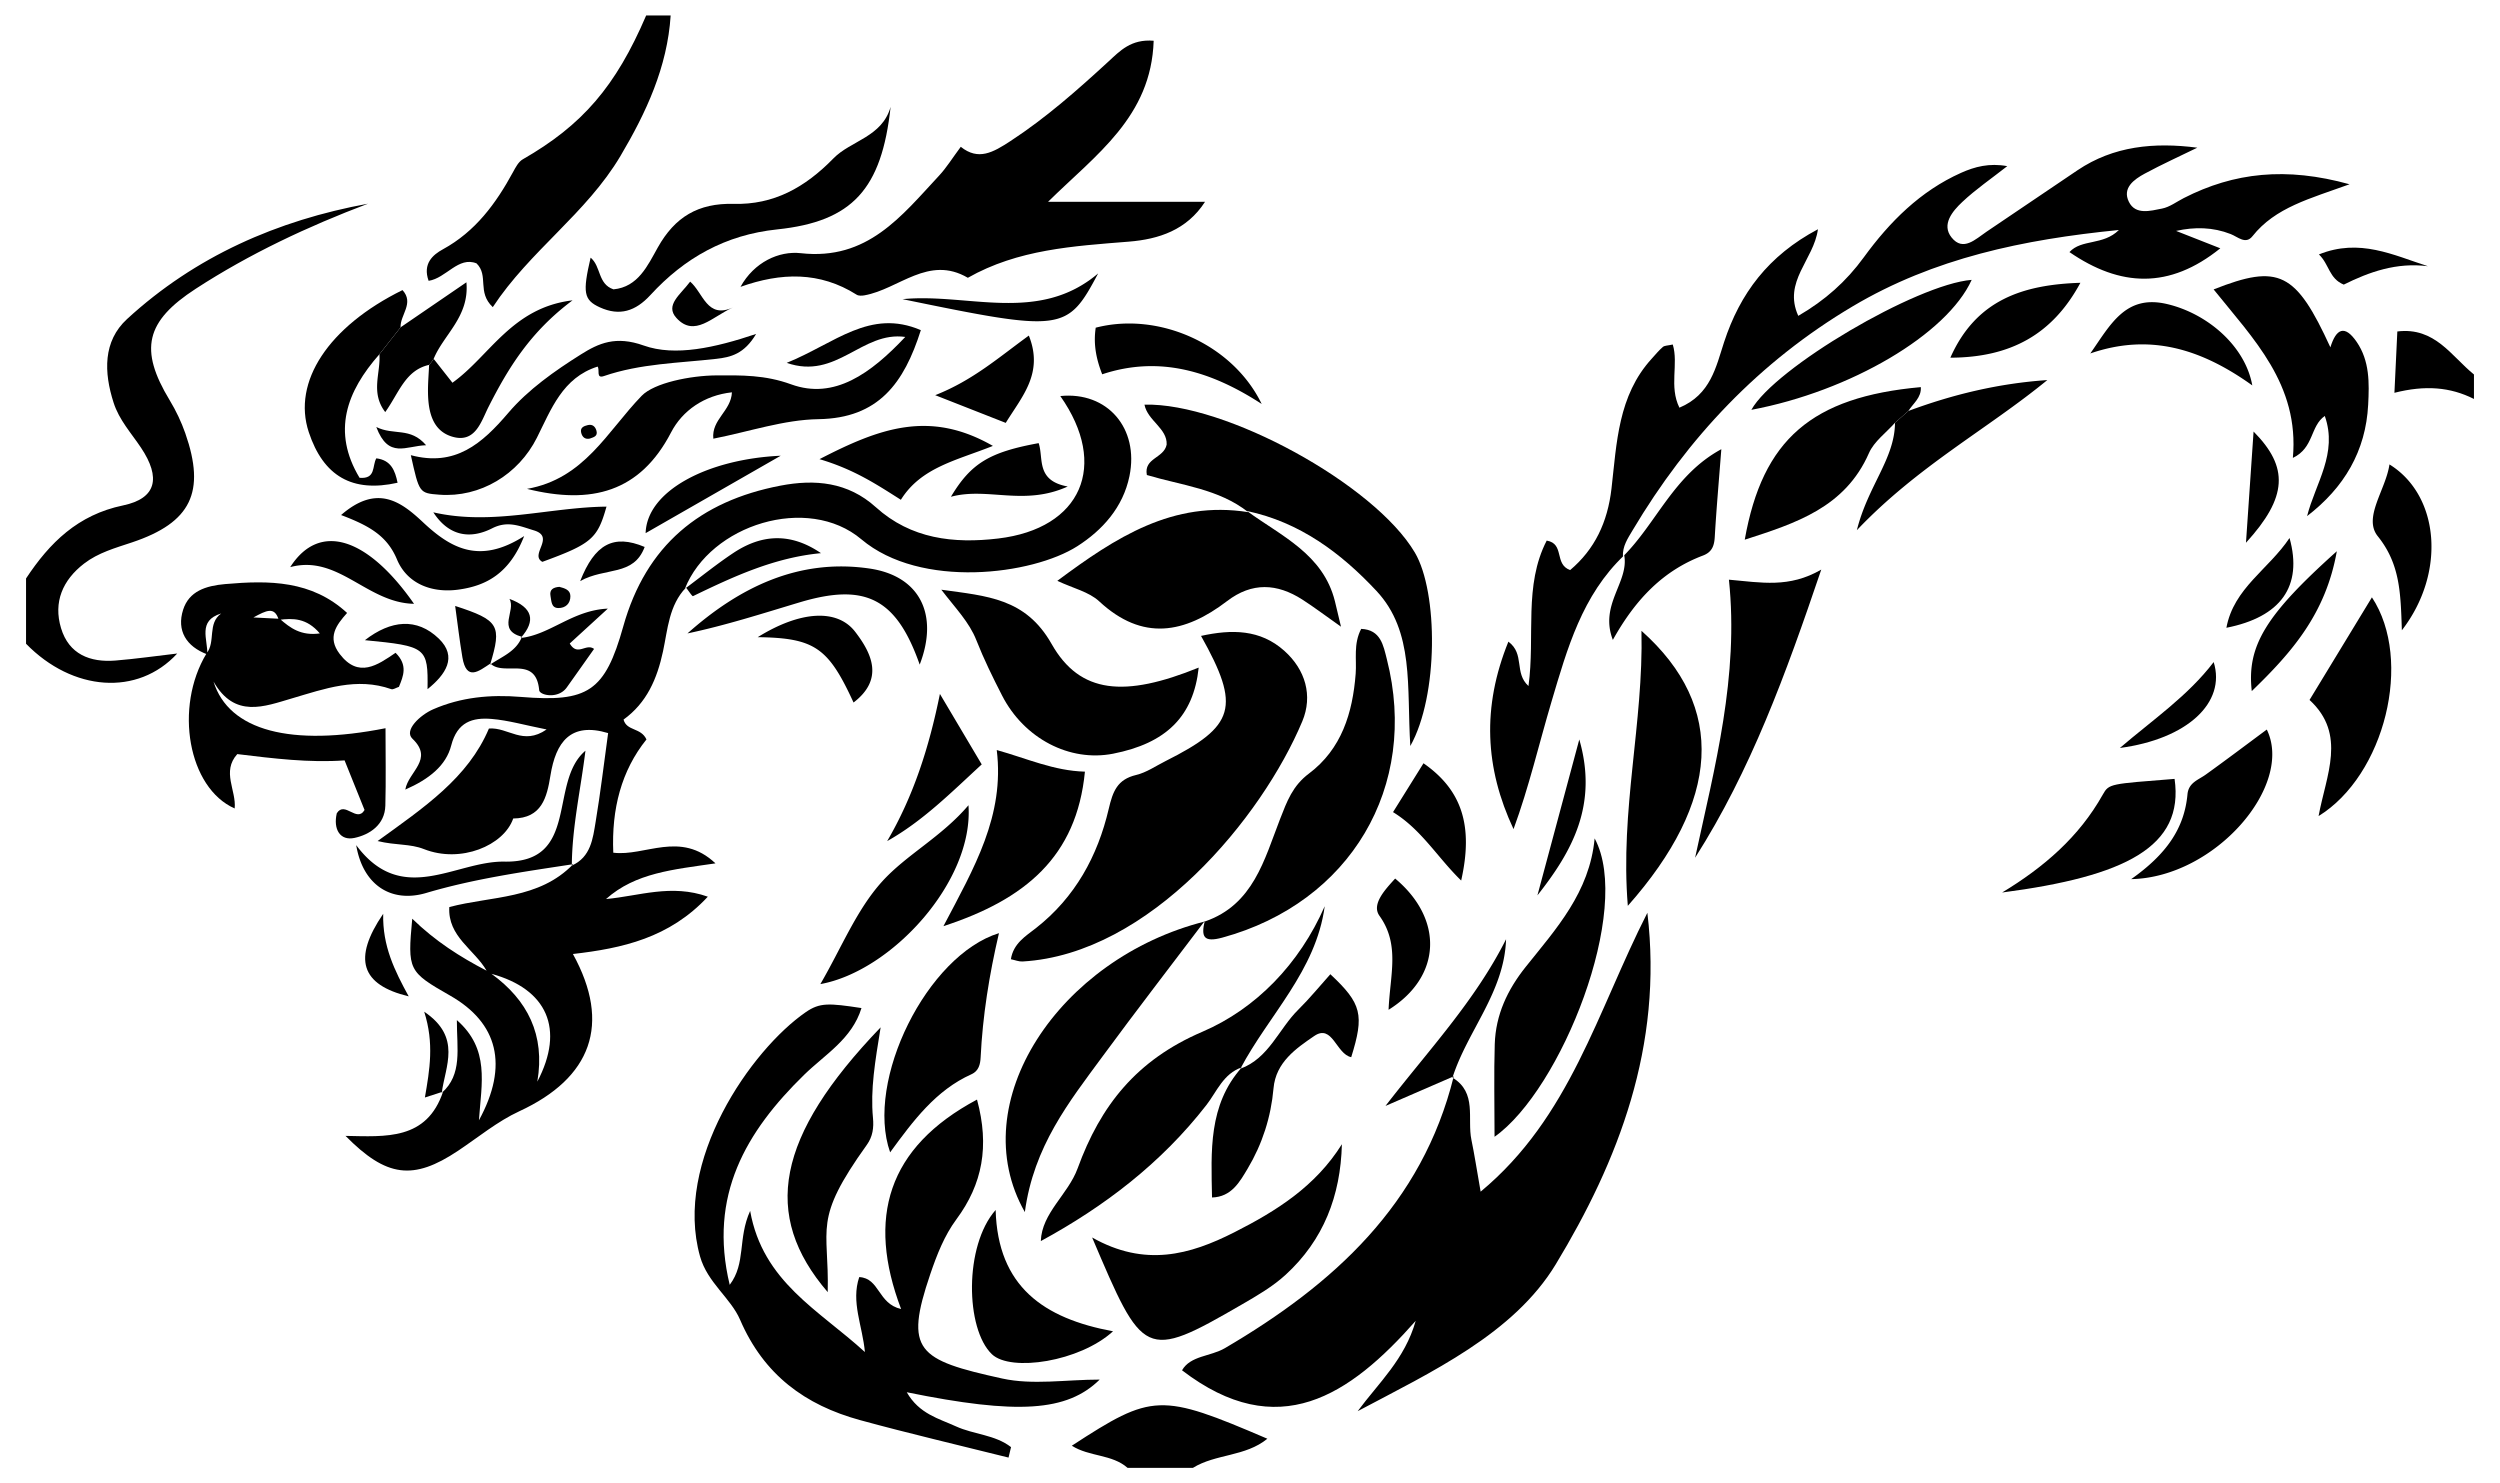
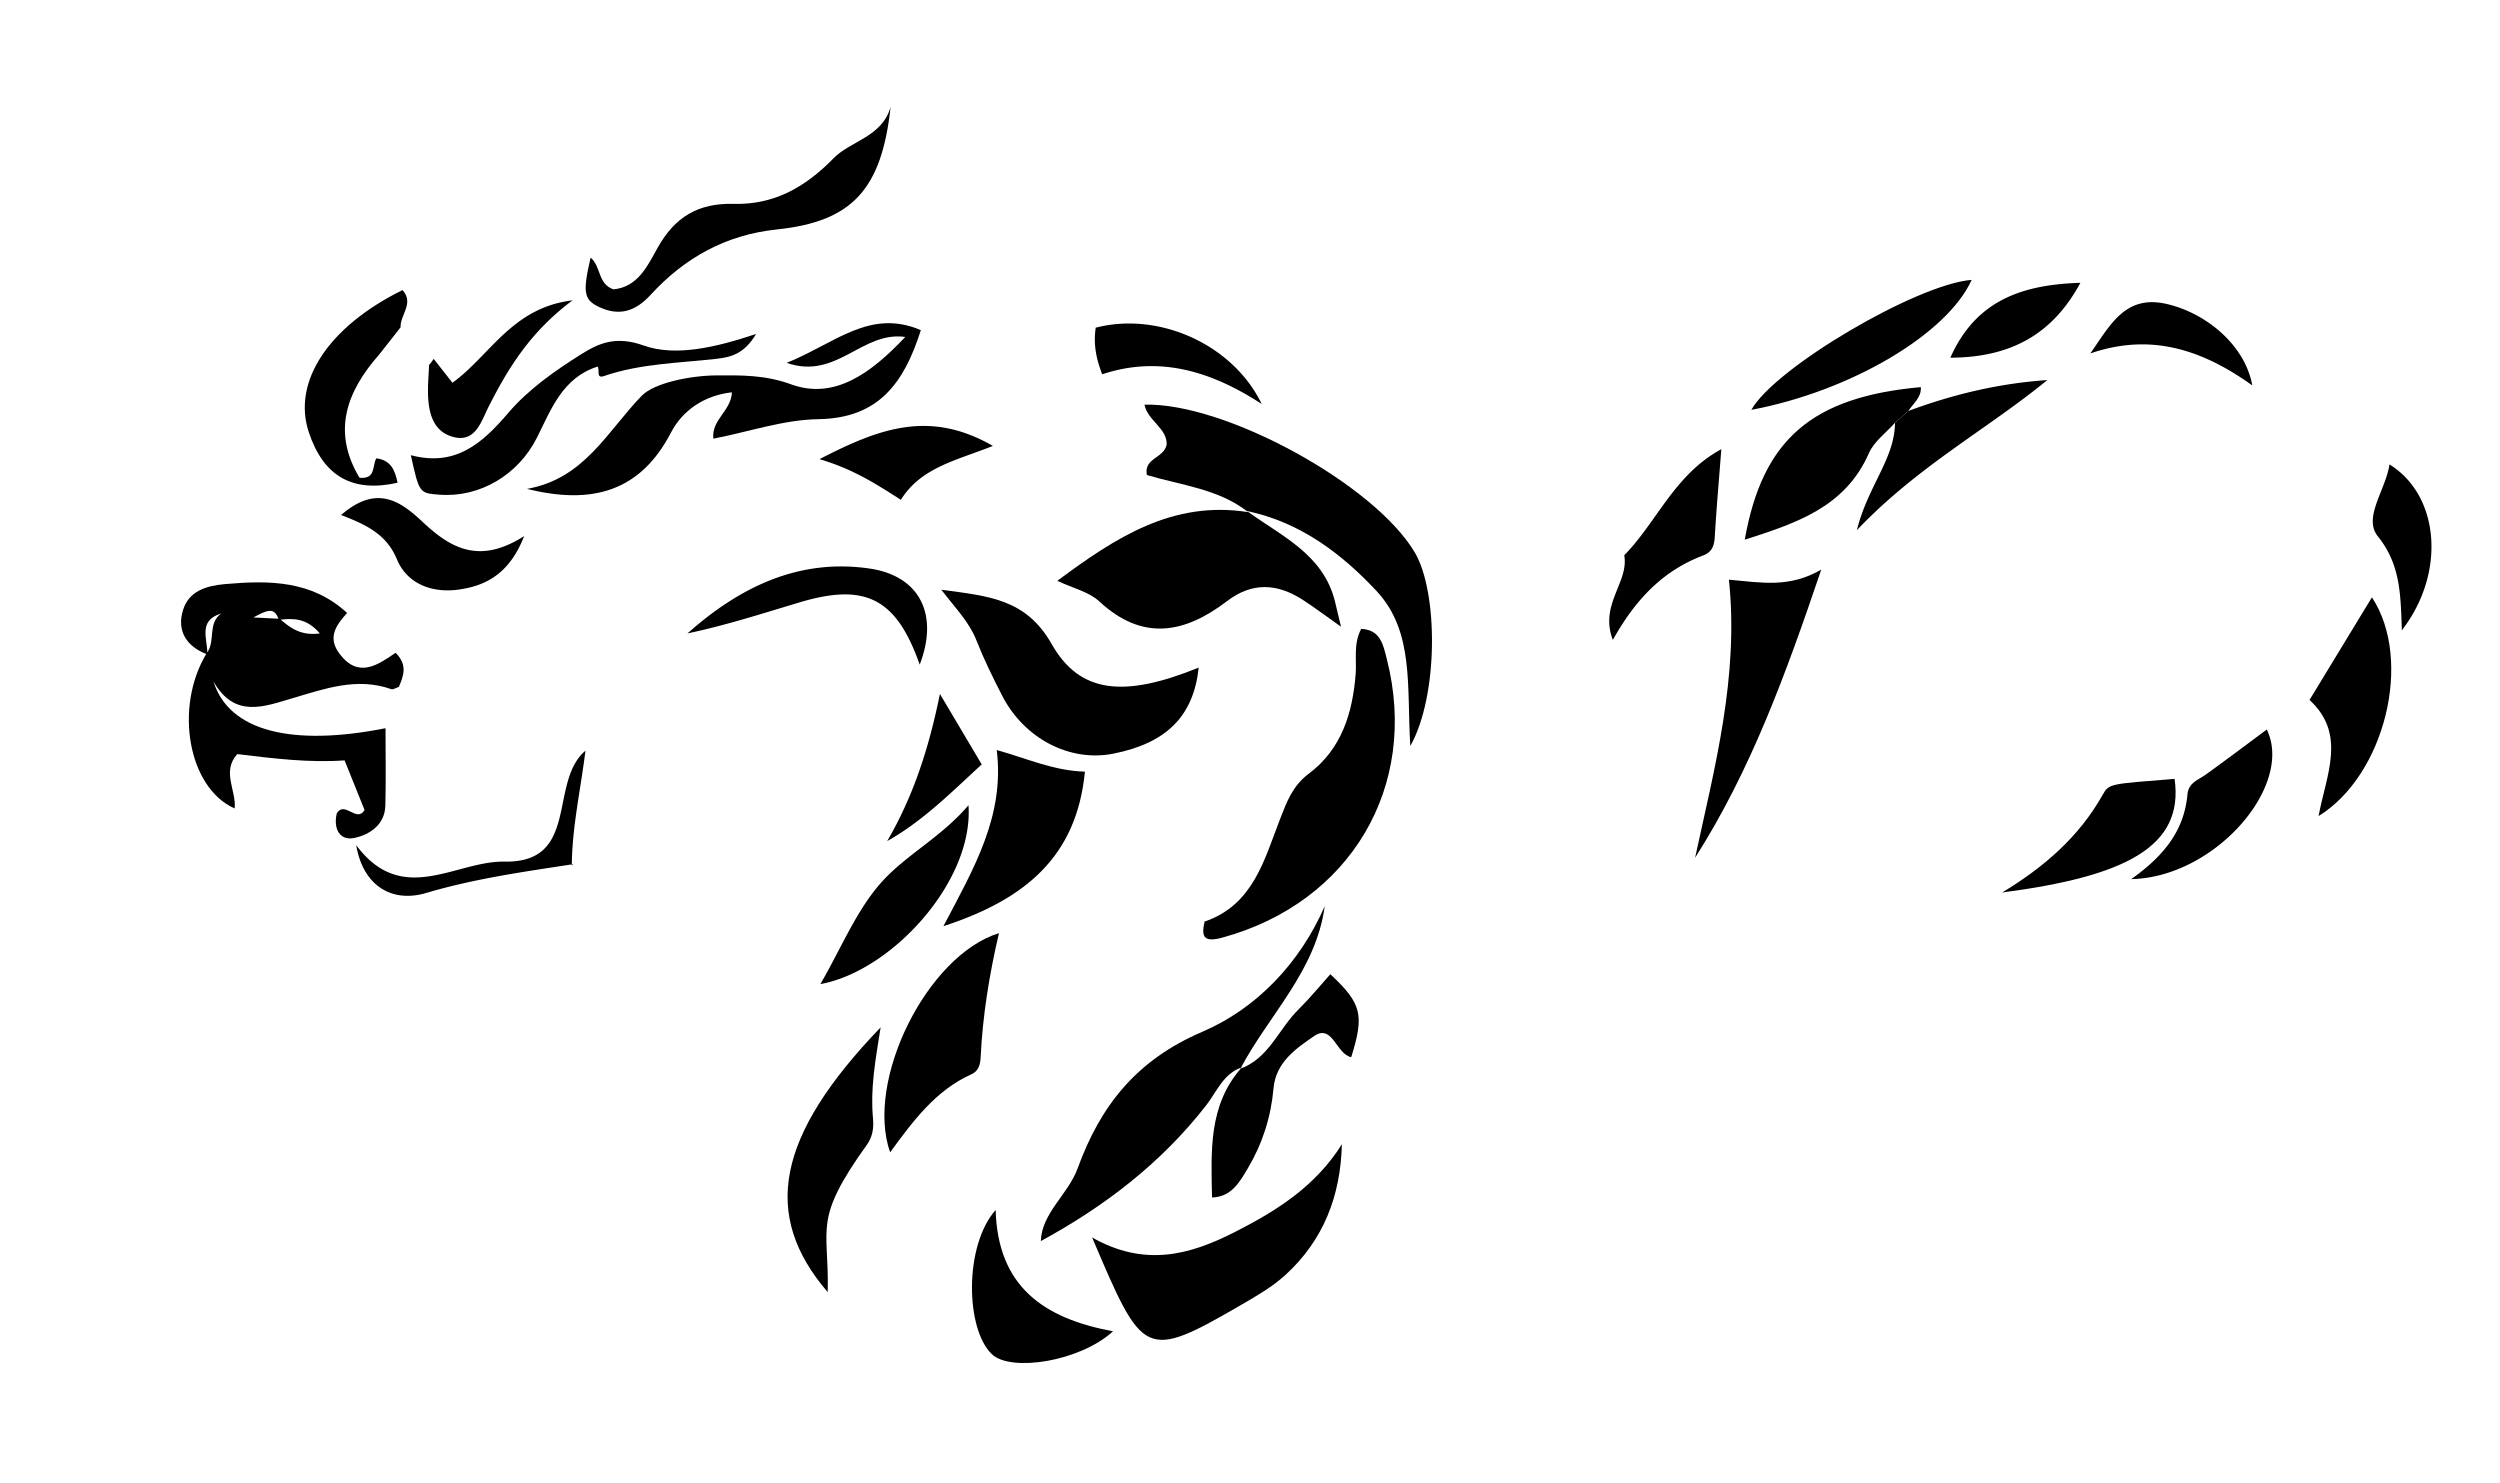
<svg xmlns="http://www.w3.org/2000/svg" viewBox="0 0 2754 1634.04">
-   <path d="M28.685 637.245c26.055-39.467 57.114-70.12 106.848-80.474 36.888-7.68 41.926-30.435 19.79-63.603-10.743-16.098-24.037-30.469-30.162-49.523-10.756-33.457-11.839-67.714 14.81-92.191 75.2-69.072 165.503-108.732 265.425-127.08-66.257 25.102-130.09 54.99-189.702 93.69-55.374 35.95-62.658 66.87-28.742 122.893 6.903 11.403 12.769 23.726 17.167 36.305 22.674 64.847 6.38 98.395-58.545 120.184-18.482 6.202-37.306 11.335-52.982 23.417-23.576 18.17-34.008 42.388-25.355 71.117 8.644 28.697 31.883 37.95 59.968 35.674 22.109-1.792 44.105-4.965 68.023-7.742-43.509 47.28-115.246 41.794-166.542-10.757v-71.91zM738.798 17.02c-3.636 56.882-26.955 106.962-55.298 154.812-37.516 63.333-99.934 104.563-140.655 166.504-17.682-16.637-4.096-34.61-17.878-48.195-20.086-8.06-33.457 16.287-52.794 19.214-6.787-18.901 4.687-28.688 15.697-34.71 35.89-19.624 58.446-50.419 77.293-85.093 2.801-5.154 5.985-11.318 10.705-14.027 65.684-37.694 102.37-80.13 135.963-158.505h26.967zM1242.169 1617.02c-17.25-15.212-42.146-12.111-61.453-24.42 88.964-57.925 97.448-58.219 215.413-7.695-24.246 19.875-56.954 16.53-82.05 32.115h-71.91zM2725.315 439.492c-26.216-13.172-53.666-15.376-87.62-6.779l3.207-67.573c41.509-5.074 59.54 27.326 84.413 47.386v26.966zM1168.038 436.287c53.615 76.211 23.387 146.05-68.482 156.941-49.058 5.816-96.013.482-134.716-34.476-30.8-27.819-67.064-31.074-105.17-23.744-88.43 17.01-148.016 65.645-173.069 155.025-20.168 71.954-38.93 83.78-112.816 77.699-33.55-2.762-65.765.196-96.579 13.63-14.297 6.234-32.59 23.168-22.884 32.408 23.956 22.808-4.464 36.238-7.858 56.06 26.346-11.561 44.897-26.447 50.594-48.613 6.682-26.01 23.416-30.965 44.547-29.223 18.337 1.511 36.363 6.786 60.53 11.59-26.186 18.123-42.336-2.714-63.537-1.027-22.955 54.491-71.631 87.023-122.648 123.962 20.67 4.979 35.567 2.76 51.12 8.892 40.482 15.962 87.947-3.894 98.275-33.736 31.417-.292 37.126-23.123 41.005-47.318 5.925-36.951 22.182-59.215 63.553-46.772-4.565 33.058-8.379 65.424-13.72 97.537-3.118 18.747-5.267 38.957-26.266 48.417l1.517-1.555c-37.598 38.95-90.087 34.949-136.5 47.229-1.855 32.588 27.563 46.635 41.09 70.098-29.055-15.077-56.635-32.562-81.91-57.266-5.26 56.818-4.458 58.341 41.85 84.793 52.281 29.861 64.833 76.581 31.606 137.31 2.83-41.129 12.158-78.38-24.306-110.395-.066 31.719 6.375 59.758-16.637 80.214l1.46-1.439c-17.975 53.761-63.2 49.58-107.466 48.772 45.148 45.757 74.539 49.34 123.896 16.446 22.304-14.865 43.424-32.434 67.495-43.554 79.527-36.743 101.602-96.081 59.105-173.26 54.424-6.259 106.267-17.608 148.61-63.133-40.262-14.356-75.8-.705-112.15 2.596 32.529-29.036 74.238-32.488 120.561-39.305-38.662-36.576-77.674-7.332-112.563-11.76-2.026-48.298 8.915-90.381 36.552-124.754-6.08-13.3-21.763-8.993-25.244-21.876 25.536-18.467 36.94-44.733 43.497-75.263 5.19-24.157 6.487-50.6 25.31-70.183l-1.261 1.361c27.964-70.732 135.389-104.316 194.455-54.504 65.282 55.054 188.421 39.21 237.912 7.586 27.39-17.502 50.331-42.56 57.424-77.287 10.758-52.666-24.363-93.344-76.182-88.123zm-576.122 755.256c8.811-51.653-10.839-89.914-50.48-118.769 61.072 16.767 81.09 60.474 50.48 118.769zM1600.054 1187.105c27.427 16.592 15.983 45.1 20.867 68.55 3.316 15.92 5.74 32.026 10.153 57.08 98.609-81.847 128.272-198.309 183.675-307.204 17.534 146.963-32.265 273.78-100.92 387.23-46.374 76.634-136.834 118.577-218.2 161.793 23.228-31.374 51.902-57.158 63.905-99.503-72.817 82.485-151.672 135.492-257.41 54.474 9.33-16.274 31.444-15.142 47.188-24.372 119.548-70.09 217.232-158.271 252.149-299.483l-1.407 1.435zM1789.262 611.67c-46.388 43.903-62.805 102.98-80.084 161.142-13.839 46.582-24.772 94.027-41.868 140.533-31.553-67.308-34.904-134.432-5.657-206.505 18.424 13.746 5.994 34.253 22.128 48.889 7.529-55.131-5.493-110.744 20.077-160.207 20.065 3.417 7.886 26.036 25.819 32.466 27.03-22.788 41.263-52.562 45.555-89.8 5.779-50.14 7.154-102.366 44.314-143.07 4.015-4.397 7.8-9.08 12.29-12.933 1.886-1.617 5.332-1.412 10.901-2.681 6.544 21.559-4.29 46.095 7.313 69.608 34.519-14.5 40.264-44.892 49.204-72.19 17.513-53.476 48.52-95.255 103.4-124.385-4.574 33.892-38.81 57.541-21.661 95.412 29.499-17.102 52.83-37.896 72.224-64.526 28.449-39.064 62.175-72.944 107.209-93.072 15.02-6.713 31.005-10.963 50.788-7.322-17.812 13.978-34.81 25.577-49.608 39.513-10.7 10.077-23.147 24.793-11.748 39.07 12.713 15.924 26.459 1.8 38.487-6.322 33.434-22.578 66.806-45.248 100.285-67.76 39.766-26.742 84.322-30.958 131.947-24.842-19.311 9.442-38.923 18.328-57.824 28.53-11.92 6.434-25.12 15.867-17.56 31.135 7.292 14.729 23.764 9.922 36.51 7.417 8.444-1.66 16.071-7.54 24.026-11.603 55.33-28.263 112.75-34.53 182.55-15.173-43.718 15.876-81.77 25.484-106.93 57.193-7.524 9.484-16.007.8-24-2.343-19.6-7.708-39.745-8.011-60.163-3.468l48.71 19.162c-56.174 45.274-110.208 42.616-166.183 4.167 13.298-14.598 37.144-7.064 54.478-24.351-105.423 10.499-203.653 30.887-293.361 84.16-102.735 61.009-181.695 144.67-242.356 246.668-5.352 9-11.309 17.734-10.648 28.928l1.436-1.44zM1076.268 1211.289c13.941 51.397 6.045 93.106-22.719 131.944-13.227 17.861-21.477 38.969-28.783 60.46-28.704 84.42-14.26 94.312 79.198 114.87 33.69 7.41 70.378 1.19 107.448 1.19-35.902 35.287-90.383 38.796-212.516 13.938 13.622 23.883 35.407 29.019 54.245 37.624 19.614 8.959 42.98 9.11 60.613 22.823l-2.758 11.527c-54.552-13.676-109.361-26.415-163.588-41.277-60.449-16.567-105.91-49.74-132.125-110.534-10.373-24.054-35.936-40.857-44.09-69.678-29.673-104.89 56.434-227.845 116.459-269.208 15.415-10.622 25.298-10 61.349-4.492-10.487 34.162-40.147 51.045-63.13 73.49-64.015 62.513-105.733 133.058-82.025 231.405 18.137-23.97 8.657-50.864 22.51-81.456 13.968 78.333 75.683 109.125 126.424 155.513-2.683-29.205-15.518-55.186-6.253-82.601 22.622 1.2 20.357 29.316 46.12 35.19-38.04-100.283-15.187-177.978 83.621-230.728zM1270.883 44.874c-2.667 83.924-63.676 125.46-116.376 177.46h172.94c-20.076 31.118-50.937 41.211-83.92 43.86-61.151 4.914-122.247 8.514-177.333 39.815-43.402-25.392-75.998 12.57-113.917 19.334-2.776.495-6.426.673-8.596-.7-40.633-25.689-83.221-24.585-127.942-8.664 15.058-27.26 42.41-39.774 66.376-37.077 73.483 8.268 110.938-40.924 152.453-85.503 8.08-8.676 14.383-19.005 23.83-31.694 19.393 15.578 35.555 6.205 54.743-6.327 39.086-25.53 73.587-56.05 107.665-87.371 12.967-11.917 25.037-25.178 50.077-23.133zM1113.591 1056.707c2.71-17.475 16.387-25.502 27.596-34.29 43.244-33.91 68.021-79.352 80.182-131.325 4.529-19.354 9.435-32.439 30.232-37.383 11.337-2.696 21.627-9.91 32.298-15.266 76.803-38.544 83.15-59.483 39.157-137.927 33.97-7.44 65.214-7.26 91.69 16.371 23.377 20.867 31.647 49.553 19.869 77.71-44.143 105.533-167.837 256.539-308.19 264.588-4.029.231-8.172-1.53-12.834-2.478z" />
  <path d="M228.35 720.87c-23.225-8.663-33.933-26.23-26.618-49.187 6.48-20.339 24.771-26.366 46.271-28.254 48.658-4.272 95.365-4.115 134.355 31.788-12.029 13.457-22.08 26.89-8.19 45.157 20.718 27.248 41.792 12.288 61.592-1.254 13.8 13.653 8.508 25.675 3.706 37.516-3.255 1.052-6.356 3.268-8.42 2.541-38.074-13.41-73.288-.451-109.278 10.115-30.585 8.979-63.243 22.41-86.572-18.502 16.88 54.419 85.708 72.003 189.488 51.414 0 28.985.564 57.144-.184 85.268-.568 21.373-17.583 32.07-34.052 35.595-15.798 3.382-23.54-9.544-19.452-27.153 8.812-14.1 22.029 10.885 30.59-3.624l-21.998-54.645c-38.607 2.802-78.392-2.074-118.212-6.934-17.466 19.381-.855 40.066-2.87 59.888-51.146-22.537-66.954-111.185-31.03-170.702 10.42-12.943.701-33.012 16.206-44.107-26.344 8.043-14.637 28.589-15.331 45.08zm78.74-38.01c-4.68-15.183-13.642-10.406-27.946-2.67l28.997 1.464c11.498 10.112 23.406 19.01 44.179 16.12-14.609-17.171-29.667-16.886-45.23-14.914zM1375.079 564.201c-32.583-25.738-73.527-29.467-111.713-40.928-3.53-18.913 18.742-18.24 21.82-33.481.829-17.948-20.943-26.258-24.45-44.032 88.776-2.383 253.504 87.73 297.884 162.972 25.718 43.602 26.13 157.706-5.022 213.08-4.09-65.084 4.671-125.972-37.316-170.888-39.04-41.764-84.562-75.776-142.646-87.997l1.443 1.274z" />
  <path d="M1373.636 562.928c37.915 27.68 83.951 47.451 96.915 99.44 1.739 6.973 3.345 13.978 6.688 27.994-17.766-12.522-29.84-21.713-42.576-29.871-27.853-17.843-55.332-19.408-82.935 1.687-46.616 35.627-93.002 44.704-140.855.248-11.323-10.52-28.818-14.396-46.125-22.582 64.202-47.782 127.366-88.895 210.33-75.643l-1.442-1.274zM1327.356 1015.077c53.36-18.35 65.524-68.484 82.667-112.546 7.785-20.01 13.904-36.86 31.949-50.416 35.923-26.987 48.101-66.689 51.437-109.907 1.235-15.995-2.686-32.661 6.07-49.434 21.608.89 24.43 18.358 28.256 33.345 35.825 140.381-40.365 268.33-181.156 306.74-20.706 5.649-23.602-.912-19.425-18.326l.202.544zM1367.957 1175.821c-20.21 6.719-27.678 26.912-38.833 41.288-49.884 64.292-112.703 112.07-182.566 150.071 1.09-31.134 30.07-51.31 40.576-80.148 25.199-69.172 64.805-119.342 137.307-150.402 59.153-25.341 107.055-74.822 134.873-138.33-9.685 71.39-61.669 119.783-92.943 179.026l1.586-1.505zM866.631 399.735c53.323-21.588 91.473-60.14 147.769-36.054-18.506 58.358-46.559 97.07-112.807 98.083-37.978.58-75.765 13.634-115.797 21.497-2.152-21.209 19.575-30.353 20.492-51.076-30.483 3.29-54.573 20.146-67.036 44.151-34.145 65.768-87.588 79.905-158.703 62.225 63.225-11.16 88.234-63.194 126.332-102.547 13.714-14.165 53.474-22.328 82.793-22.48 27.08-.139 53.076-.615 81.776 9.844 47.599 17.345 87.885-11.958 125.792-52.2-48-6.676-75.556 47.777-130.61 28.557zM1320.484 735.432c-5.73 54.078-36.156 83.414-94.289 94.84-47.795 9.395-97.977-16.597-122.32-64.11-10.217-19.937-20.143-40.143-28.334-60.962-7.842-19.933-22.57-34.697-38.585-55.588 50.519 7.073 92.847 9.23 121.505 59.781 31.251 55.125 80.528 59.147 162.023 26.039zM1478.225 1260.482c-1.403 56.88-20.293 105.654-62.066 143.892-14.133 12.936-31.31 22.893-48.037 32.59-107.719 62.45-108.855 58.2-165.047-73.747 58.174 32.93 107.696 19.094 156.54-5.658 46.38-23.503 89.458-50.51 118.61-97.077z" />
-   <path d="M1327.154 1014.533c-37.671 49.83-75.873 99.269-112.864 149.598-36.61 49.81-75.542 98.496-85.322 171.104-68.384-120.45 37.753-279.663 198.388-320.158l-.202-.544zM2541.493 568.52c9.254-36.289 34.052-69.013 19.5-110.298-16.226 11.17-11.75 35.068-35.178 46.205 7.34-80.95-43.768-131.298-87.28-185.604 72.015-28.49 90.536-19.146 128.616 63.79 6.37-20.694 15.793-25.125 28.9-6.062 14.53 21.134 13.937 45.525 12.73 69.201-2.61 51.14-26.423 91.403-67.288 122.768zM1646.392 1252.292c0-36.795-.792-69.445.224-102.038 1.007-32.28 13.91-59.86 34.22-85.283 33.308-41.691 70.234-81.84 75.827-141.395 42.194 78.315-36.828 276.963-110.27 328.716zM1793.207 997.868c-8.676-105.85 17.381-200.915 15.031-302.95 94.363 83.912 86.686 188.098-15.031 302.95z" />
  <path d="M1867.312 944.914c21.722-100.402 48.42-199.67 37.275-306.334 35.762 3.131 66.246 9.44 101.713-11.11-39.294 115.946-77.68 221.152-138.988 317.444zM650.616 283.86c11.614 9.433 7.757 29.072 25.216 34.888 27.06-2.572 37.609-26.167 48.827-46.178 18.812-33.554 44.542-49.009 83.56-47.985 43.867 1.151 78.315-17.739 110.02-50.217 18.97-19.431 53.446-23.32 62.854-56.603-9.84 90.553-41.944 126.263-125.026 134.954-56.964 5.959-102.07 31.476-139.54 72.269-16.473 17.933-34.023 23.469-55.717 13.595-17.925-8.16-19.095-16.36-10.194-54.723zM1100.456 1027.962c-10.781 46.08-17.958 91.165-20.19 136.88-.366 7.495-2.103 14.958-10.022 18.51-39.29 17.625-64.15 51.113-89.671 86.06-27.863-79.076 40.783-217.092 119.883-241.45zM1039.282 1020.266c34.027-64.654 67.555-121.585 58.737-194.026 33.683 9.417 62.83 22.878 97.13 23.812-9.118 93.968-66.022 140.873-155.867 170.214zM2087.54 465.673c-9.77 11.062-23.064 20.58-28.708 33.452-26.337 60.068-80.703 77.283-136.828 95.41 19.628-110.593 74.014-157.262 193.976-168.088.787 11.618-8.482 17.92-13.745 26.28l-14.695 12.946zM709.075 380.61c-30.84-11.01-49.58-2.478-69.092 9.787-28.878 18.153-58.096 38.688-79.966 64.348-29.133 34.183-58.548 59.669-107.44 46.68 9.286 41.827 9.286 41.827 31.373 43.523 45.15 3.468 87.183-22.357 107.429-62.61 15.715-31.246 28.291-66.303 66.917-78.49-.008-.034 0-.054-.009-.088 2.741 3.63-2.071 13.622 7.012 10.503 40.186-13.799 82.242-14.273 123.72-18.957 15.93-1.799 30.852-5.307 43.9-27.435-45.177 15.18-89.267 25.084-123.844 12.74zM970.11 1131.718c-6.06 37.497-11.41 68.363-8.437 99.78 1.01 10.678-.182 20.458-6.79 29.678-60.076 83.807-41.354 89.8-43.061 162.24-72.935-84.879-57.129-171.475 58.288-291.698zM2554.148 898.99c8.212-44.94 31.313-89.986-9.972-127.926l68.734-113.034c45.693 69.317 14.083 196.058-58.762 240.96zM1366.371 1177.326c31.571-11.594 42.207-43.793 63.884-65.146 12.477-12.29 23.583-25.972 35.256-38.972 34.69 32.446 37.53 44.71 22.99 91.384-16.615-3.444-20.638-37.14-40.817-23.291-19.626 13.469-42.234 28.728-44.778 57.601-2.785 31.6-12.32 61.352-28.525 88.493-8.845 14.815-17.858 31.13-39.22 31.764-.942-50.924-4.237-101.747 32.796-143.338l-1.586 1.505zM417.938 390.279c-36.279 41.131-52.466 85.16-21.851 136.071 18.321 1.566 13.691-13.195 18.472-21.451 16.236 2.01 20.654 13.492 23.403 26.894-49.803 11.214-81.731-7.173-97.82-55.734-18.36-55.416 21.628-116.256 103.241-156.483 13.225 14.39-2.77 27.382-2.1 40.998l-23.345 29.705zM2205.542 983.189c45.94-27.804 84.702-61.129 110.872-107.828 6.919-12.346 8.15-11.656 79.105-17.34 10.706 74.898-54.438 107.404-189.977 125.168zM1226.109 1466.54c-36.642 33.566-112.686 45.052-133.391 25.304-29.272-27.917-30.71-119.55 4.08-158.931 2.312 84.397 52.957 119.525 129.311 133.627zM1929.289 451.48c25.493-46.057 181.994-138.377 242.714-143.177-27.133 59.911-133.468 122.639-242.714 143.177z" />
  <path d="M903.712 1084.086c23.337-40.08 39.842-81.85 68.057-113.018 26.874-29.686 65.38-49.065 95.095-84.028 5.958 83.85-84.836 182.924-163.152 197.046zM2087.54 465.673l14.695-12.945c48.71-18.093 98.847-30.317 153.097-34.047-66.357 54.356-142.765 94.782-209.803 165.367 12.209-48.996 41.71-78.612 42.012-118.375zM2347.727 968.453c38.443-27.168 58.505-55.552 61.986-93.346 1.197-12.997 11.791-15.82 20.095-21.783 22.525-16.173 44.659-32.891 67.293-49.65 30.026 61.79-57.01 162.89-149.374 164.779zM1787.826 613.11c36.925-36.669 55.987-89.955 108.39-118.276-2.696 35.005-5.435 65.81-7.236 96.668-.578 9.904-3.103 16.743-13.024 20.494-43.11 16.3-73.734 47.2-99.238 92.905-15.1-39.009 17.958-63.514 12.544-93.232l-1.436 1.44zM1013.14 732.133c-25.756-73.287-59.946-90.284-132.476-68.511-40.79 12.244-81.338 25.291-123.343 34.153 57.027-50.693 122.275-82.9 200.506-71.484 55.538 8.103 76.584 50.771 55.314 105.842zM375.74 567.372c39.502-34.327 65.756-15.003 90.144 7.868 30.472 28.577 62.142 46.928 111.535 15.296-16.032 41.198-41.889 54.938-72.861 59.043-28.62 3.792-55.928-6.197-67.279-33.377-11.052-26.466-31.311-37.327-61.539-48.83zM1389.875 445.015c-54.654-35.536-111.994-53.864-175.689-32.691-7.588-19.39-9.546-35.158-7.143-51.34 69.024-17.93 150.802 17.898 182.832 84.03zM902.755 505.81c65.935-34.064 121.254-54.671 191.007-14.591-40.31 16.118-79.031 23.578-101.364 59.354-26.953-17.09-51.648-33.52-89.643-44.763zM477.717 395.313l20.692 26.315c41.119-29.406 65.394-82.77 132.314-90.766-46.74 34.814-70.986 74.886-92.552 117.34-8.172 16.087-14.54 40.706-40.46 32.686-21.25-6.575-25.823-27.26-26.22-47.665-.202-10.416.766-20.854 1.205-31.281a43.27 43.27 0 005.02-6.629zM2481.12 424.567c-57.443-41.16-113.874-57.452-178.437-35.204 22.035-31.382 38.515-64.9 83.773-54.597 44.504 10.132 86.812 45.98 94.664 89.801zM2645.89 694.327c-1.33-41.463-1.995-73.058-26.523-103.609-16.48-20.527 8.843-51.145 12.866-79.105 55.156 34.017 62.631 119.41 13.657 182.714zM631.434 951.984c-54.403 8.342-108.847 15.954-161.918 31.706-38.612 11.46-69.847-8.799-77.122-52.688 50.677 68.253 109.283 17.234 163.315 18.168 83.455 1.442 48.235-87.5 89.214-122.18-5.24 42.807-14.763 84.213-15.007 126.549l1.518-1.555zM1081.464 842.074c-34.607 31.828-64.876 62.354-104.161 84.488 29.05-49.74 46.127-103.132 58.104-162.12l46.057 77.632zM2148.518 394.035c28.312-63.802 79.975-80.469 143.248-82.5-30.612 56.82-76.87 82.3-143.248 82.5z" />
-   <path d="M477.717 395.313a43.281 43.281 0 01-5.02 6.629c-26.357 5.943-33.19 30.94-48.32 51.999-16.569-21.643-4.771-43.465-6.439-63.662l23.345-29.705 72.509-49.583c3.459 37.901-25.113 57.483-36.075 84.322zM1534.562 894.638l33.559-53.816c42.205 29.385 55.149 68.656 41.503 129.184-26.177-25.493-43.749-56.185-75.062-75.368zM1601.461 1185.67l-75.21 32.634c46.761-60.664 98.524-115.369 132.828-183.64-1.917 58.438-42.48 100.654-59.024 152.44l1.406-1.434zM1529.657 1112.389c1.57-38.4 12.81-71.584-10.036-103.527-9.126-12.76 6.418-29.069 17.278-41.048 53.294 44.495 51.666 107.81-7.242 144.575zM477.352 564.373c64.775 14.89 127.512-5.58 190.756-6.274-9.888 35.3-16.468 40.996-70.634 60.83-14.423-7.907 14.714-27.381-9.258-34.645-15.858-4.805-28.88-11.003-46.036-2.307-24.911 12.627-48.13 8.152-64.828-17.604zM1209.735 301.18c-34.172 64.208-38.631 64.802-215.496 28.38 71.708-7.086 149.623 27.558 215.496-28.38zM539.888 732.177c12.865-8.872 28.713-14.33 35.066-30.652l-1.412 1.296c32.456-3.493 57.13-30.653 96.04-32.359l-41.951 38.399c8.657 14.756 17.794-.687 26.789 5.996-9.95 14.049-19.963 28.27-30.064 42.43-9.383 13.151-29.862 8.718-30.388 3.02-3.602-39.02-39.028-14.729-53.722-29.38l-.358 1.25zM1133.365 369.67c16.536 41.47-7.448 66.92-25.442 96.182l-77.703-30.527c41.596-16.415 69.76-41.448 103.145-65.654zM834.741 701.905c46.764-29.104 87.535-31.548 107.225-6.04 19.058 24.686 31.528 52.59-1.701 78.033-27.755-60.345-42.596-71.14-105.524-71.993zM2574.238 607.24c-12.175 68.89-49.563 111.416-93.678 154.067-5.617-49.883 15.422-83.946 93.678-154.066zM1176.204 535.94c-48.451 21.937-88.3.339-128.668 11.312 22.073-36.915 42.558-49.197 96.638-59.096 5.722 16.622-3.496 41.258 32.03 47.783zM319.7 624.754c32.09-50.22 85.148-33.022 136.382 40.401-51.979-.955-83.425-54.66-136.382-40.4zM859.894 502.04c-80.378 3.667-147.393 38.661-148.66 85.268l148.664-85.202c-.001-.022-.004-.044-.004-.066zM754.43 648.615c17.829-13.252 35.123-27.31 53.607-39.574 30.765-20.412 62.695-22.717 96.352.326-51.284 4.836-96.25 25.686-140.993 47.351-.843.408-5.06-6.154-7.704-9.464l-1.262 1.361zM1693.618 986.339l46.125-171.738c20.782 71.956-7.756 123.166-46.125 171.738z" />
-   <path d="M2522.158 592.643c14.845 53.386-9.846 87.115-69.562 98.92 8.099-43.721 46.434-64.244 69.562-98.92zM2335.241 823.968c37.102-31.721 74.927-57.372 103.354-94.626 13.905 44.879-29.383 84.802-103.354 94.626zM2674.602 293.28c-34.526-4.5-64.842 6.365-92.707 20.247-16.344-6.728-15.939-22.314-27.372-33.252 44.73-18.077 81.908.714 120.079 13.005zM2482.541 475.388c38.926 39.351 37.6 72.12-8.373 122.504l8.373-122.504zM401.957 705.224c28.696-22.213 57.24-24.954 81.348-1.806 21.152 20.31 7.432 39.838-12.336 55.777.692-45.983-1.093-47.408-69.012-53.971zM539.888 732.177l.358-1.25c-12.67 8.301-26.37 19.936-30.886-6.87-3.13-18.584-5.283-37.331-7.948-56.543 48.315 15.69 51.637 21.44 38.476 64.663zM422.132 1006.63c-.865 35.517 12.527 62.491 28.092 90.963-52.627-12.732-61.92-41.324-28.092-90.964zM710.162 602.53c-12.204 32.7-43.354 22.02-71.032 37.601 15.92-40.46 36.497-52.151 71.032-37.601zM807.318 338.748c-22.484 9.96-42.21 33.437-62.168 11.531-12.876-14.132 4.391-25.636 15.13-40.039 14.507 12.46 18.471 41.373 47.038 28.508zM488.087 1202.529l-20.024 6.484c5.291-30.75 10.337-59.62-.756-94.511 41.71 28.181 23.064 60.127 19.32 89.465l1.46-1.438zM574.954 701.525c-28.324-7.688-6.037-28.725-13.771-41.806 25.568 9.476 29.58 23.914 12.359 43.102l1.412-1.296zM469.401 490.48c-22.25.567-41.426 15.51-54.882-20.093 19.392 9.66 37.428-.305 54.882 20.092zM616.199 646.471c5.684 1.524 12.055 3.193 12.144 10.176.105 8.224-5.397 13.337-13.416 13.177-7.768-.155-7.398-7.693-8.466-13.044-1.513-7.58 3.37-9.81 9.738-10.309zM649.722 483.155c-5.327 1.112-8.299-1.757-9.466-6.345-1.495-5.876 3.05-7.522 7.343-8.541 5.15-1.223 8.275 1.76 9.5 6.36 1.615 6.067-3.354 7.037-7.377 8.526z" />
</svg>